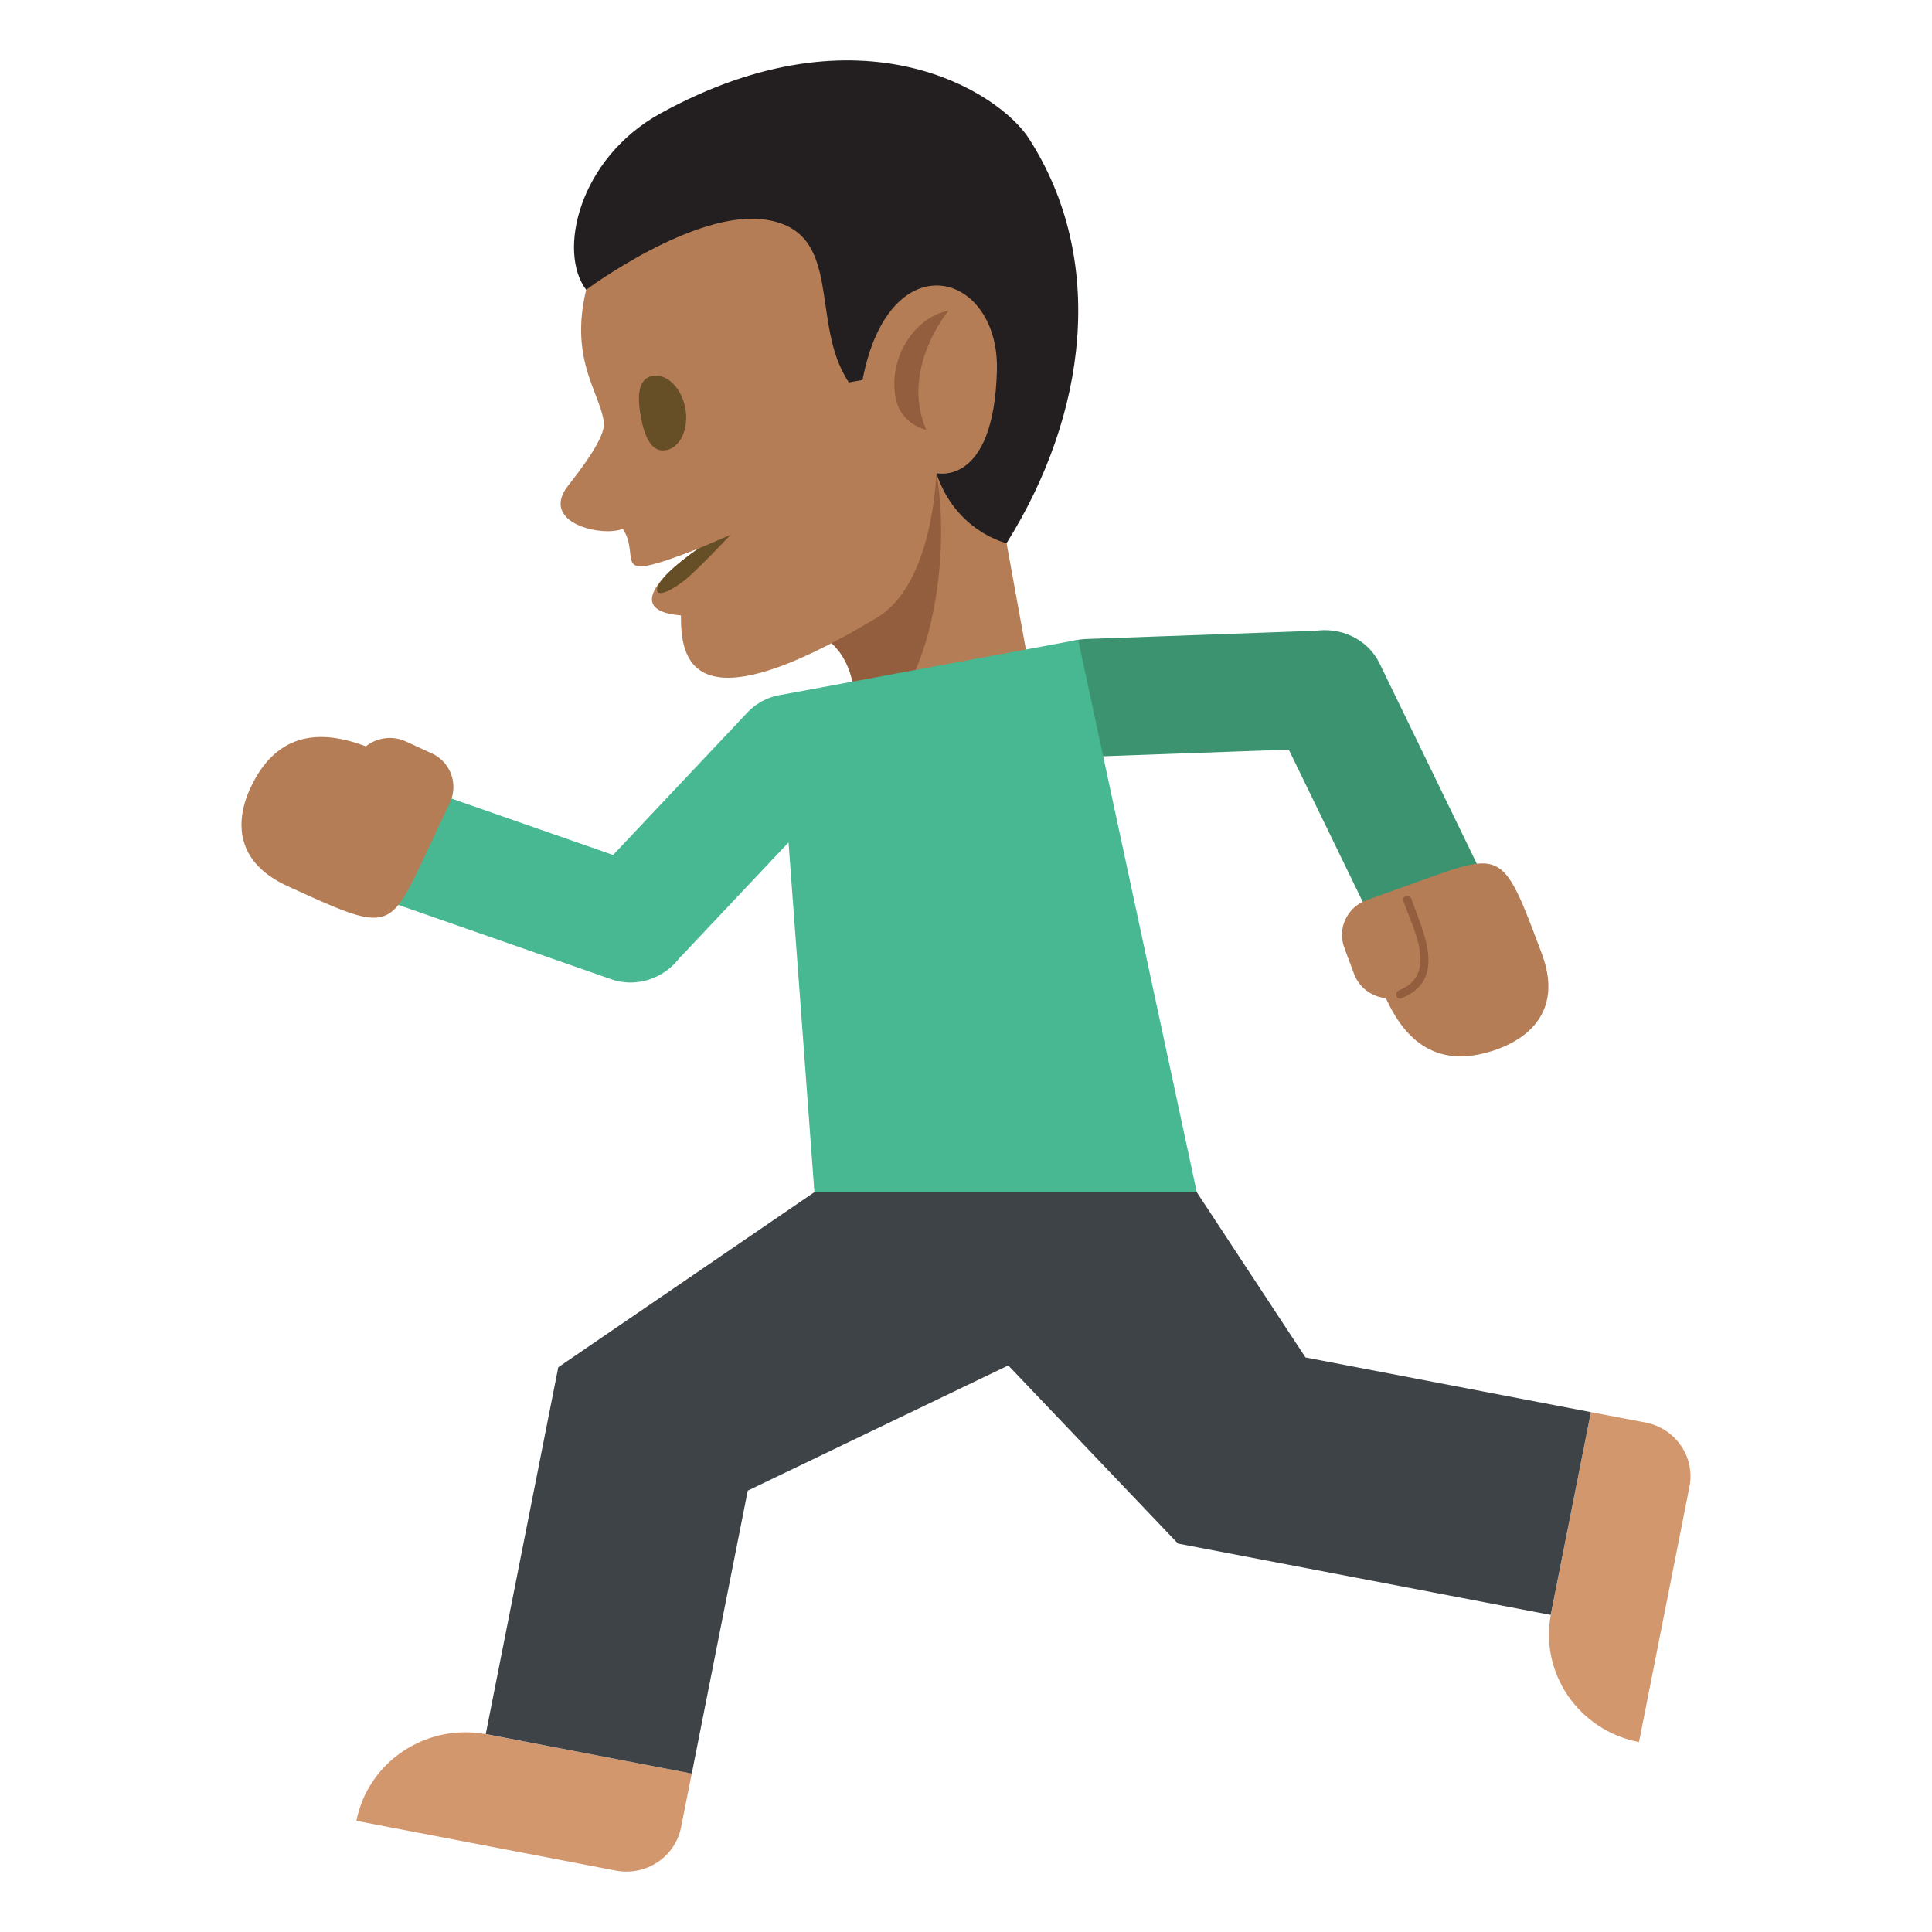
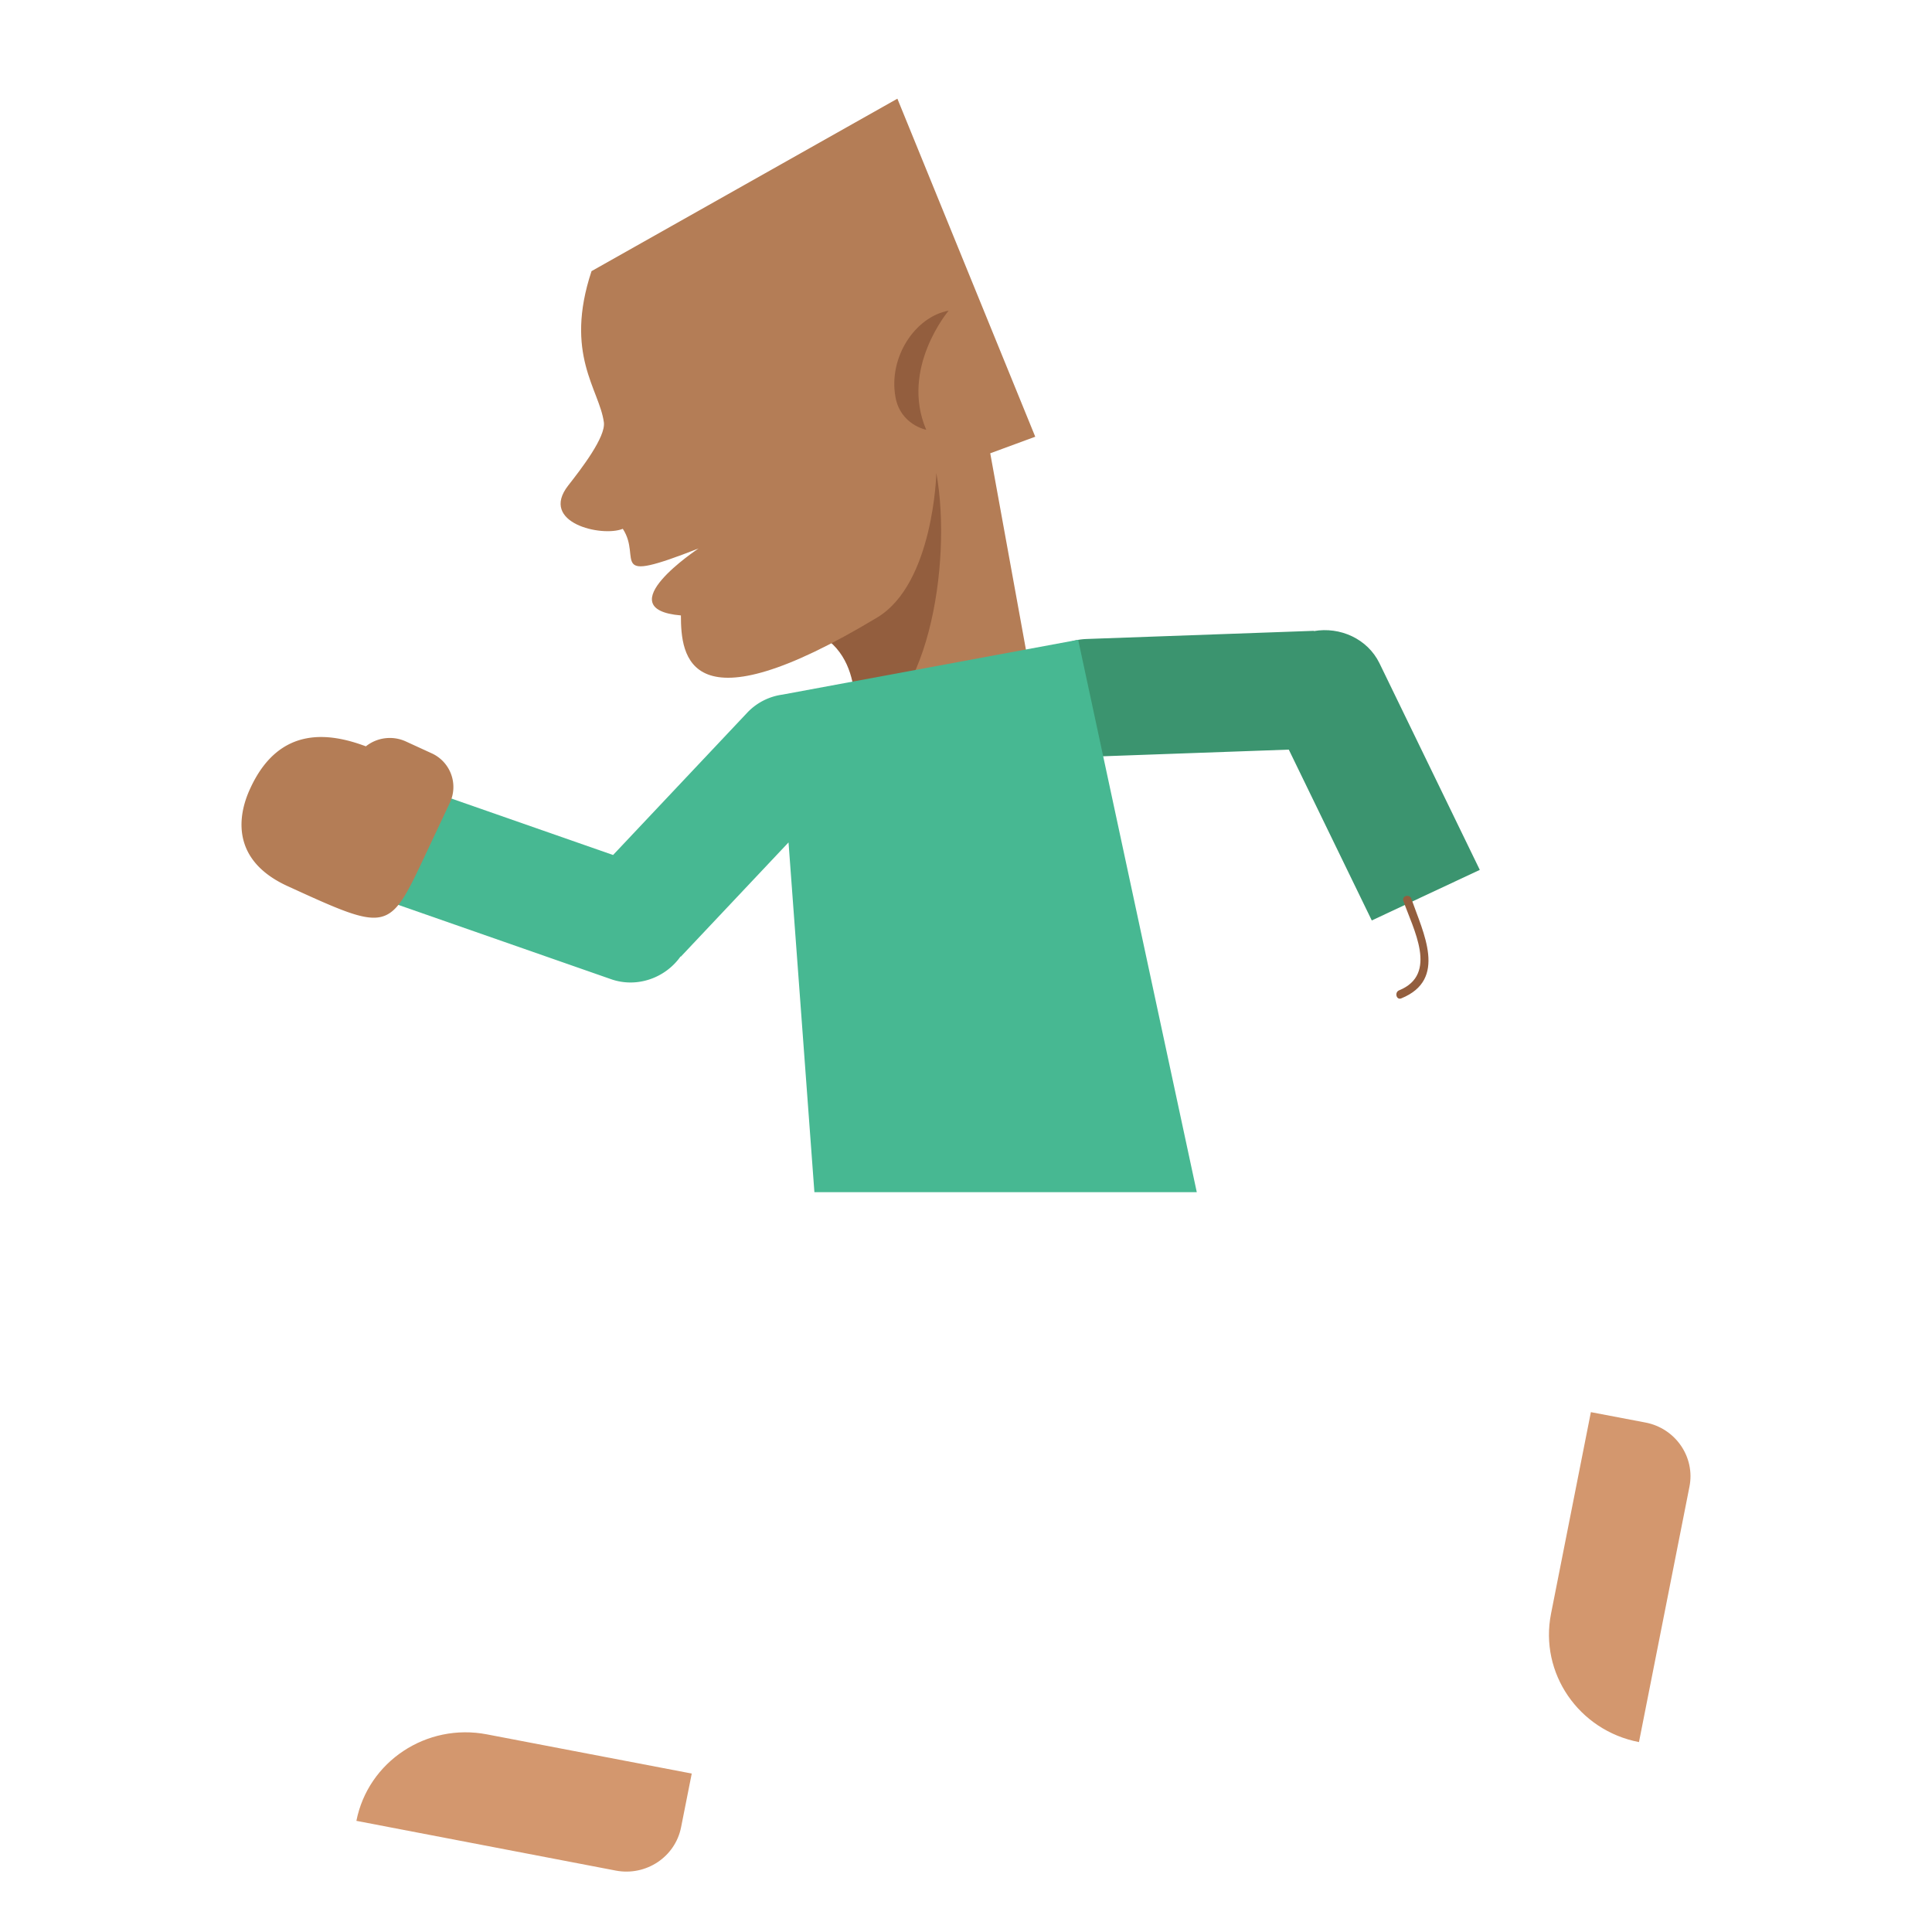
<svg xmlns="http://www.w3.org/2000/svg" width="64" height="64" viewBox="0 0 64 64">
  <path fill="#B47D56" d="M30.134 15.833l2.45-2.021 1.702 9.363-6.046 1.1z" />
  <path fill="#935E3E" d="M26.848 20.879c1.98.773 1.392 3.396 1.392 3.396 2.48-.45 3.321-5.617 2.778-8.603l-4.17 5.207z" />
  <path fill="#B47D56" d="M29.727 3.269L19.595 8.982c-.914 2.758.261 3.914.409 5.007.066.485-.748 1.541-1.182 2.095-.966 1.237 1.115 1.716 1.809 1.434.653.994-.585 1.862 2.51.651 0 0-3.046 2.009-.585 2.218.001 1.34.219 3.85 6.503.068 1.868-1.124 1.959-4.782 1.959-4.782l3.276-1.206-4.567-11.198z" />
-   <path fill="#231F20" d="M21.893 3.748c6.672-3.656 11.215-.677 12.189.837 2.59 4.025 1.926 9.156-.738 13.408 0 0-1.68-.376-2.326-2.32 0 0 1.905.472 2.006-3.4.085-3.291-3.57-4.307-4.452.314l-.452.082c-1.329-1.979-.118-5.015-2.781-5.395-2.348-.336-5.921 2.324-5.921 2.324-.954-1.244-.252-4.356 2.475-5.85z" />
-   <path fill="#664E27" d="M22.702 13.526c.123.679-.163 1.301-.64 1.387-.477.087-.713-.439-.836-1.118-.124-.679-.088-1.255.389-1.341.476-.087.963.393 1.087 1.072z" />
  <path fill="#935E3E" d="M29.664 13.156c-.241-1.326.656-2.664 1.761-2.865 0 0-1.615 1.907-.743 3.946-.001 0-.851-.162-1.018-1.081z" />
-   <path fill="#664E27" d="M24.195 17.72s-1.148 1.23-1.563 1.539c-.878.658-1.096.386-.625-.149.378-.431 1.134-.941 1.134-.941l1.054-.449z" />
  <g>
    <path fill="#D3976E" d="M51.38 53.455c-.39 1.967.916 3.869 2.913 4.254l1.672-8.459c.196-.98-.458-1.936-1.457-2.127l-1.808-.344-1.32 6.676zM16.13 57.453c-1.999-.385-3.936.898-4.324 2.865l8.595 1.648c.998.189 1.967-.451 2.161-1.438l.353-1.777-6.785-1.298z" />
    <path fill="#3B946F" d="M49.02 28.816l-3.324-6.847c-.397-.812-1.309-1.215-2.172-1.063v-.009l-7.521.27c-1.098.033-1.954.935-1.918 2.013.036 1.076.958 1.922 2.052 1.887l6.556-.235 2.749 5.659 3.578-1.675z" />
-     <path fill="#B47D56" d="M47.099 29.162l-1.825.654c-.648.233-.982.94-.741 1.58l.321.865c.173.46.591.758 1.055.805.514 1.121 1.502 2.479 3.68 1.695.36-.133 2.354-.848 1.487-3.165-1.277-3.408-1.277-3.408-3.977-2.434z" />
    <path fill="#935E3E" d="M46.42 33.072c1.539-.625.722-2.179.332-3.302-.059-.167-.321-.094-.264.073.321.926 1.169 2.432-.141 2.963-.16.066-.091.333.073.266z" />
-     <path fill="#3E4347" d="M43.246 44.967l-3.598-5.469v-.006h-12.67l-8.484 5.799-2.403 12.152 6.825 1.309 1.854-9.373 8.63-4.147 5.623 5.901 12.346 2.363 1.331-6.717z" />
    <g>
      <path fill="#47B892" d="M39.645 39.492l-3.929-18.298-9.802 1.817a1.967 1.967 0 0 0-1.149.585l-4.456 4.727-6.009-2.098-1.319 3.676 7.268 2.538c.862.298 1.796-.048 2.295-.755l.009.007 3.568-3.785.857 11.586h12.667z" />
      <path fill="#B47D56" d="M14.09 28.318l.815-1.731a1.226 1.226 0 0 0-.612-1.636l-.85-.39a1.275 1.275 0 0 0-1.323.162c-1.17-.438-2.844-.712-3.814 1.36-.16.342-1.052 2.234 1.225 3.273 3.351 1.532 3.351 1.532 4.559-1.038z" />
    </g>
  </g>
</svg>